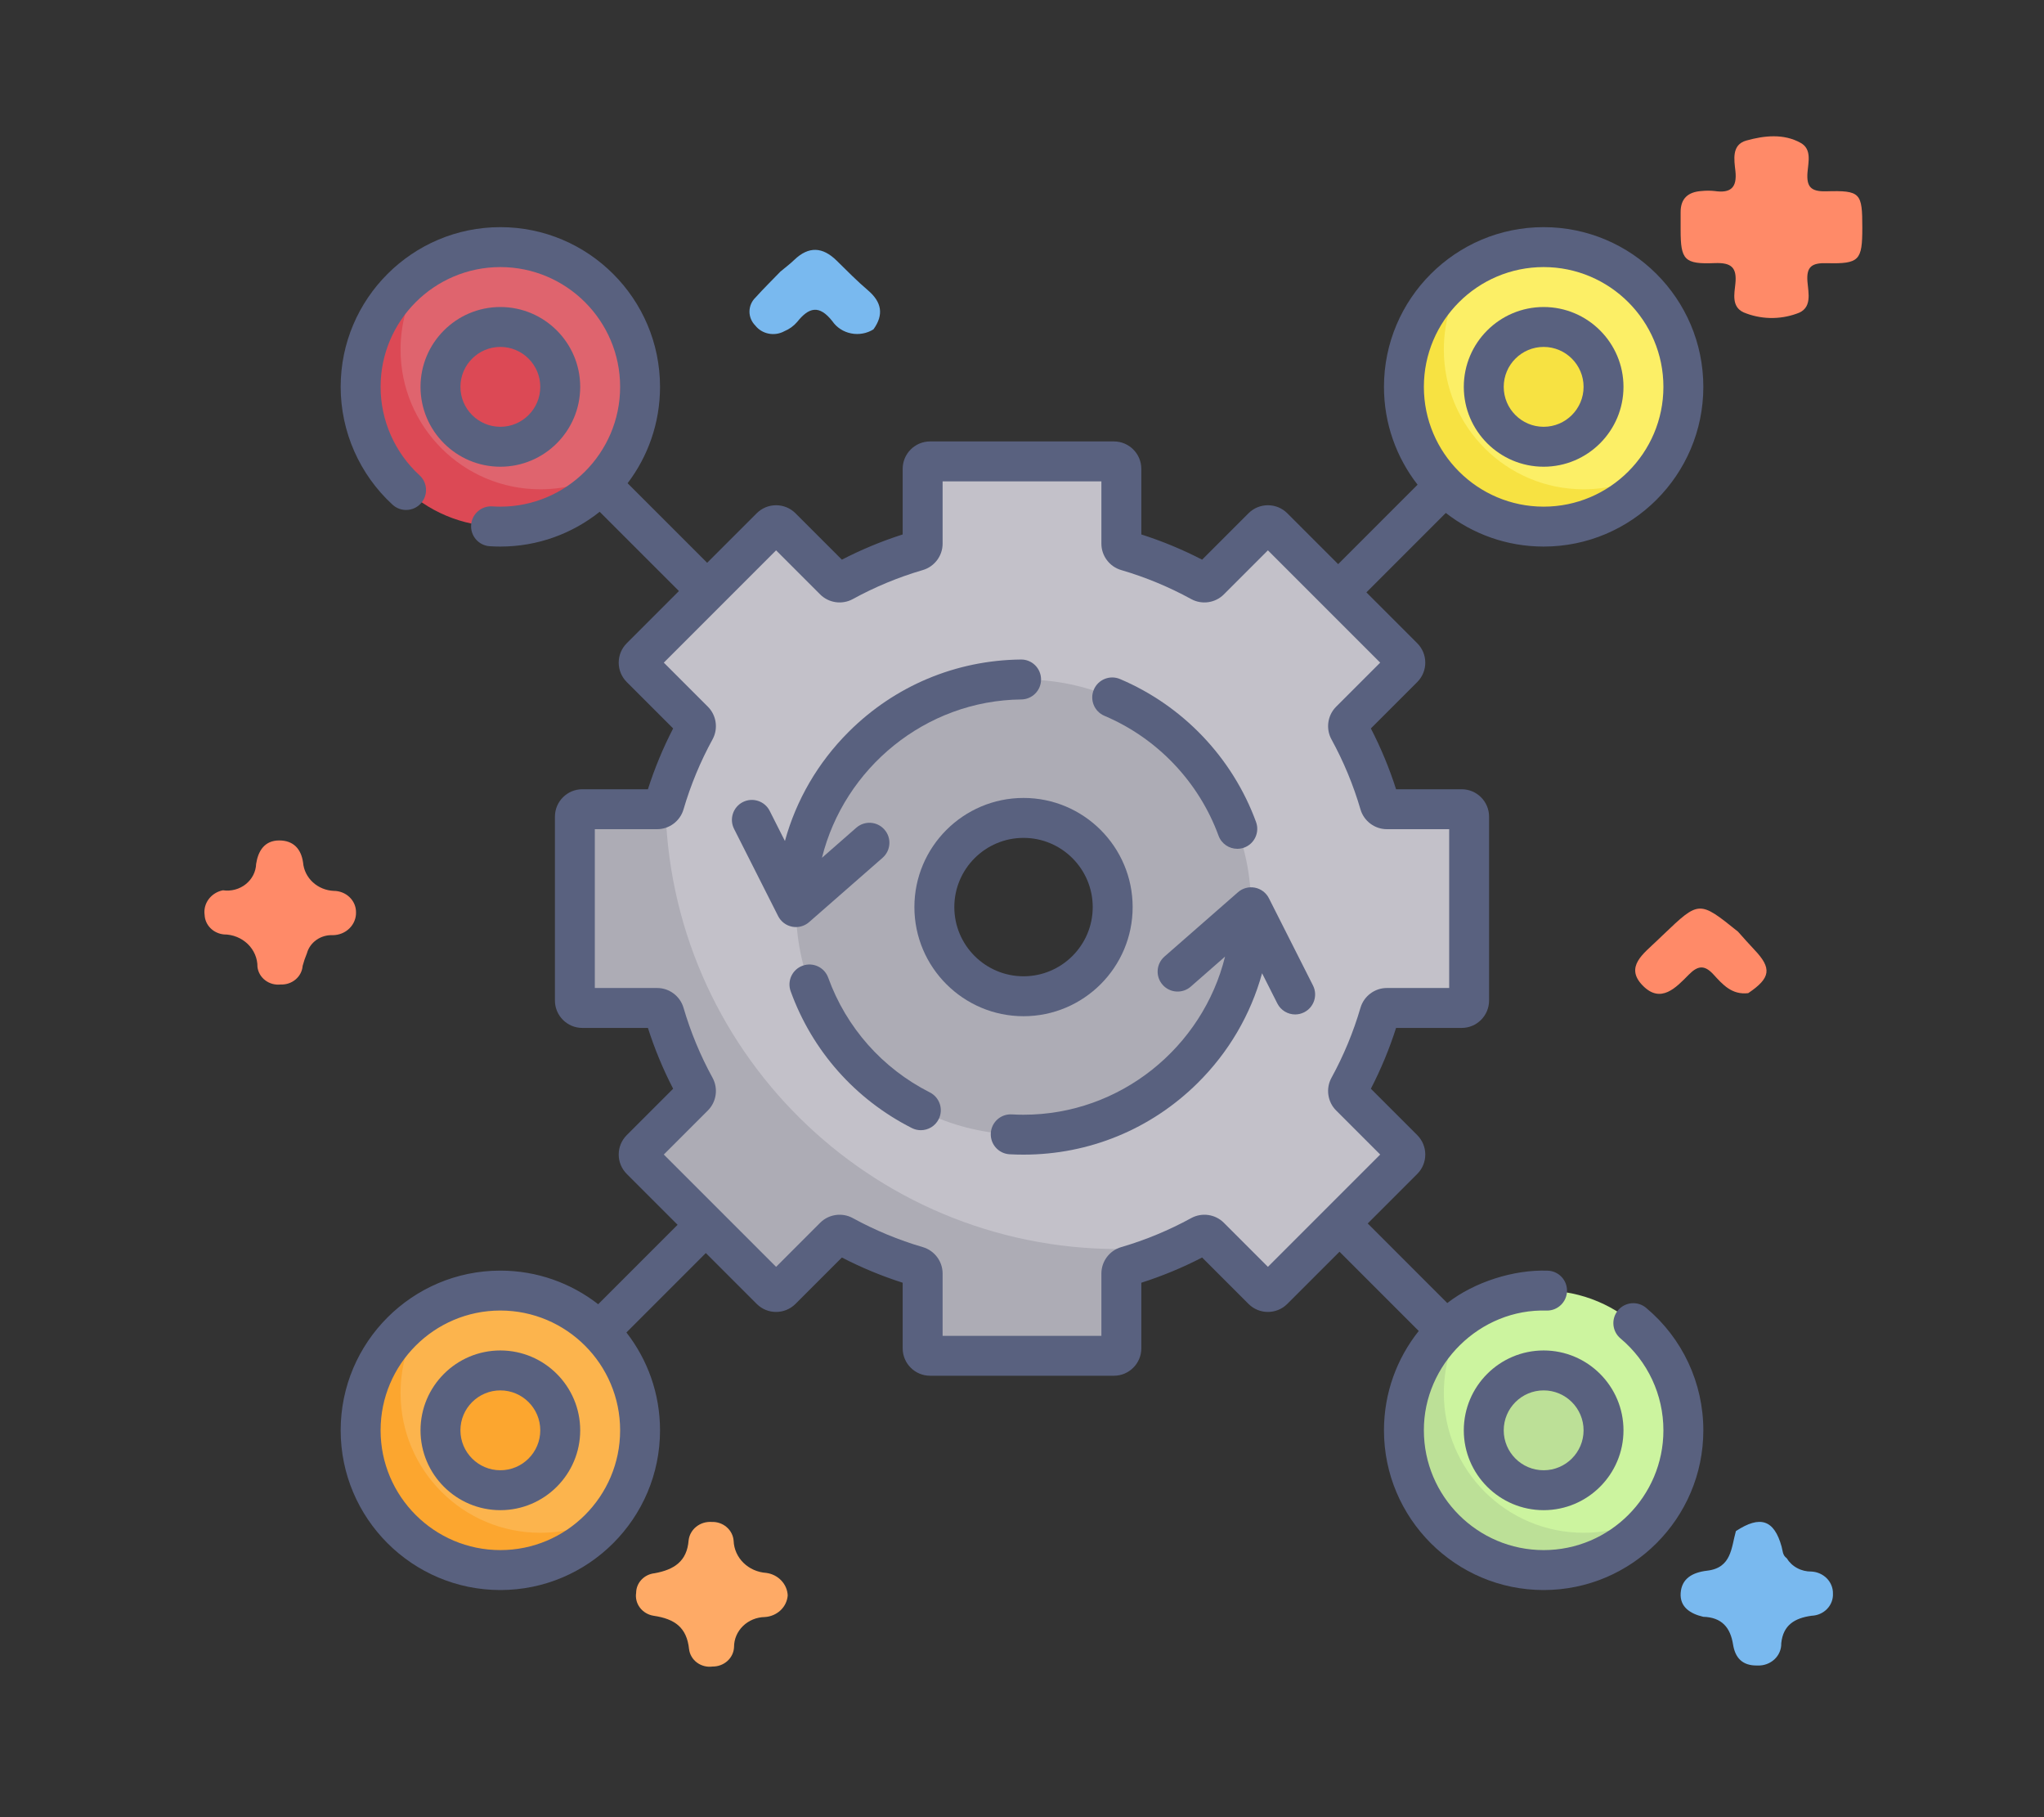
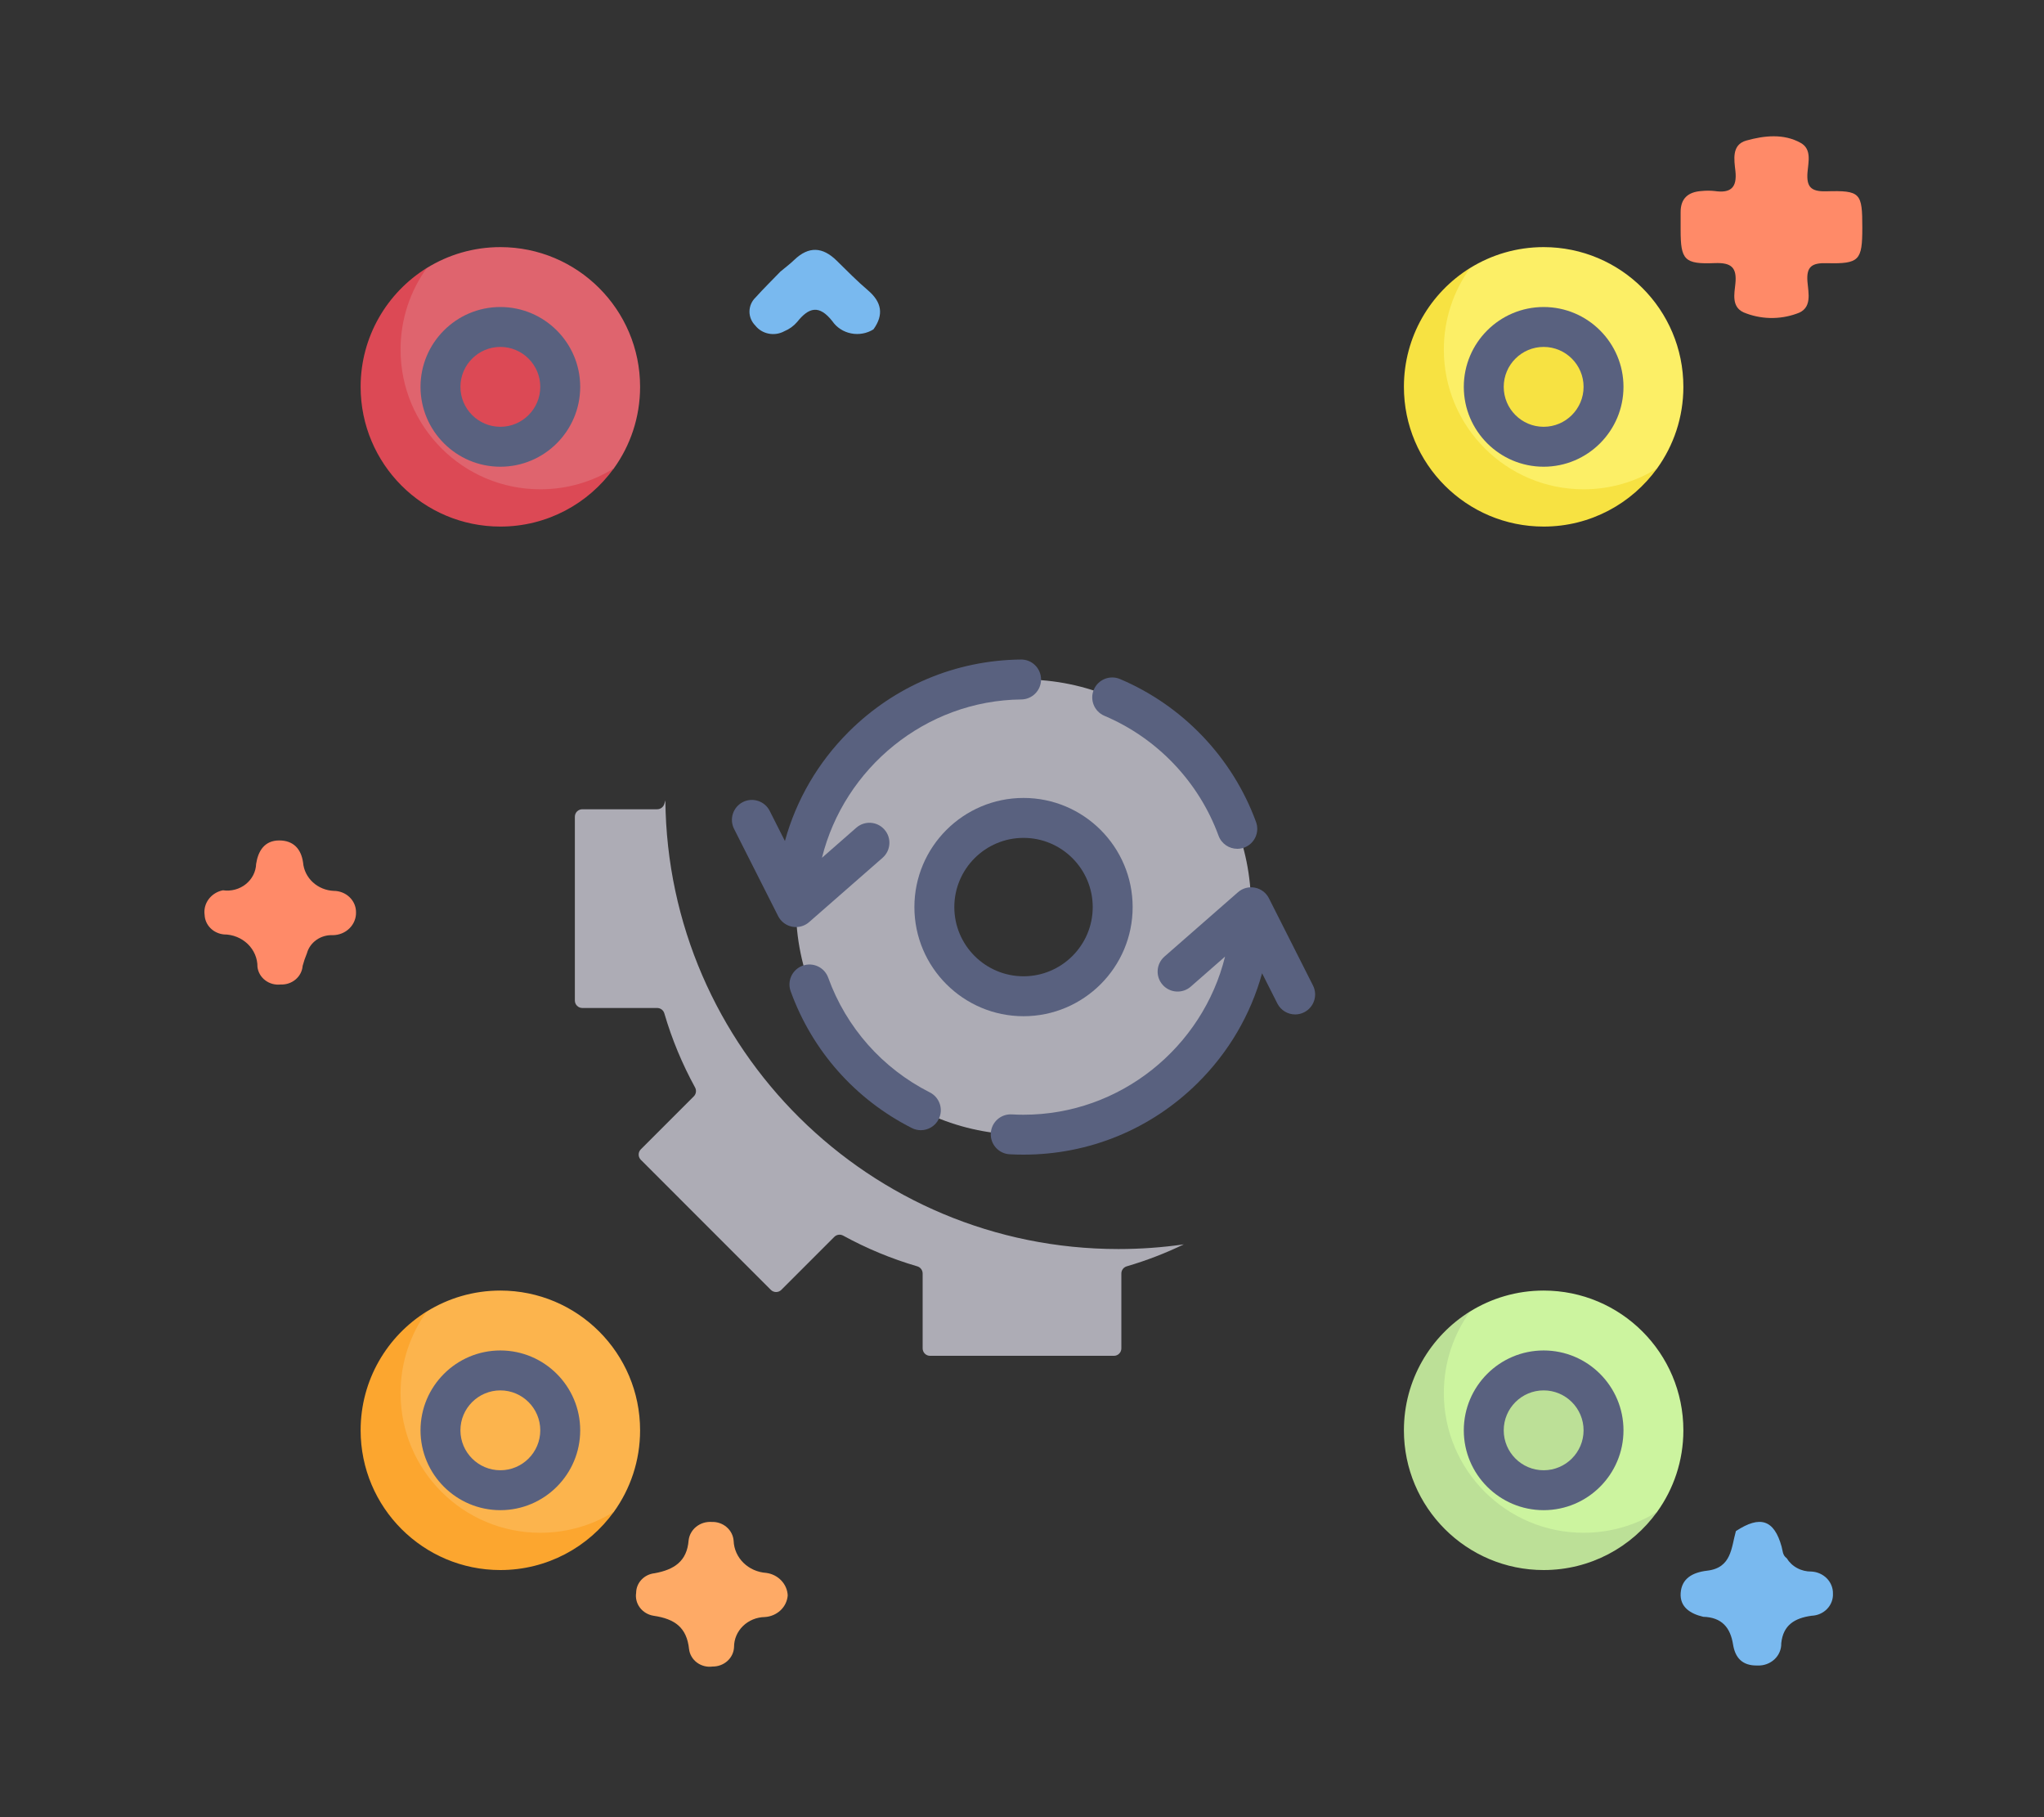
<svg xmlns="http://www.w3.org/2000/svg" width="90" height="80" viewBox="0 0 90 80" fill="none">
  <rect x="0" y="0" width="90" height="80" fill="#333333" stroke="none" />
  <g clip-path="url(#clip0_433_1207)">
-     <path d="M64.359 35.625H61.063C60.916 35.625 60.788 35.528 60.748 35.388C60.413 34.244 59.958 33.153 59.396 32.127C59.326 31.998 59.347 31.84 59.45 31.736L61.782 29.404C61.911 29.276 61.911 29.069 61.782 28.94L56.06 23.218C55.931 23.089 55.724 23.089 55.596 23.218L53.264 25.55C53.16 25.653 53.001 25.674 52.873 25.604C51.847 25.042 50.756 24.586 49.612 24.252C49.472 24.211 49.374 24.084 49.374 23.937V20.641C49.374 20.459 49.228 20.312 49.046 20.312H40.953C40.772 20.312 40.625 20.459 40.625 20.641V23.937C40.625 24.084 40.528 24.211 40.387 24.252C39.244 24.586 38.153 25.042 37.127 25.604C36.998 25.674 36.84 25.653 36.736 25.55L34.404 23.218C34.276 23.089 34.069 23.089 33.94 23.218L28.217 28.94C28.088 29.069 28.088 29.276 28.217 29.404L30.549 31.736C30.652 31.84 30.674 31.998 30.603 32.127C30.067 33.108 29.626 34.148 29.297 35.237C29.281 35.287 29.299 35.393 29.284 35.444C29.243 35.584 29.115 35.682 28.969 35.682L25.917 35.835C25.735 35.835 25.589 35.982 25.589 36.163L25.639 43.712C25.639 43.894 25.786 44.041 25.967 44.041L29.089 44.051C29.236 44.051 29.363 44.148 29.404 44.289C29.738 45.433 30.377 46.844 30.939 47.869C31.009 47.998 30.988 48.156 30.885 48.261L28.571 50.601C28.442 50.728 28.442 50.936 28.571 51.065L33.947 56.169C34.076 56.298 34.283 56.298 34.411 56.169L36.58 54.155C36.684 54.052 36.842 54.031 36.971 54.101C37.997 54.663 39.616 55.171 40.76 55.505C40.901 55.546 40.998 55.674 40.998 55.82L40.909 59.002C40.909 59.184 41.055 59.33 41.237 59.33L48.688 59.261C48.869 59.261 49.016 59.114 49.016 58.933L49.101 55.88C49.101 55.734 49.199 55.606 49.339 55.565C50.088 55.347 51.053 55.216 51.752 54.897C51.866 54.845 52.125 54.781 52.125 54.781C52.378 54.659 52.627 54.531 52.873 54.397C53.001 54.326 53.16 54.347 53.264 54.45L55.596 56.782C55.724 56.911 55.931 56.911 56.06 56.782L61.782 51.06C61.911 50.931 61.911 50.724 61.782 50.596L59.45 48.264C59.347 48.16 59.326 48.002 59.396 47.873C59.958 46.847 60.413 45.756 60.748 44.612C60.788 44.472 60.916 44.375 61.063 44.375H64.359C64.541 44.375 64.687 44.228 64.687 44.047V35.953C64.687 35.772 64.541 35.625 64.359 35.625ZM45.067 44.886C42.331 44.886 40.114 42.668 40.114 39.933C40.114 37.198 42.331 34.981 45.067 34.981C47.802 34.981 50.019 37.198 50.019 39.933C50.019 42.668 47.802 44.886 45.067 44.886Z" fill="#C3C1C9" />
    <path d="M52.125 54.782C51.322 55.17 50.482 55.495 49.612 55.749C49.472 55.79 49.375 55.917 49.375 56.064V59.361C49.375 59.542 49.228 59.689 49.047 59.689H40.953C40.772 59.689 40.625 59.542 40.625 59.361V56.064C40.625 55.917 40.528 55.79 40.388 55.749C39.244 55.415 38.153 54.959 37.127 54.398C36.998 54.327 36.84 54.348 36.736 54.452L34.404 56.784C34.276 56.913 34.069 56.913 33.94 56.784L28.218 51.061C28.089 50.932 28.089 50.725 28.218 50.597L30.55 48.265C30.653 48.161 30.674 48.003 30.604 47.874C30.042 46.848 29.586 45.757 29.252 44.614C29.211 44.473 29.084 44.376 28.937 44.376H25.641C25.459 44.376 25.312 44.229 25.312 44.048V35.955C25.312 35.773 25.459 35.627 25.641 35.627H28.937C29.084 35.627 29.211 35.529 29.252 35.389C29.266 35.338 29.281 35.288 29.297 35.238C29.404 46.164 38.294 54.988 49.246 54.988C50.223 54.988 51.185 54.918 52.125 54.782Z" fill="#ADACB5" />
    <path d="M45.067 29.914C39.533 29.914 35.046 34.4 35.046 39.935C35.046 45.468 39.533 49.956 45.067 49.956C50.601 49.956 55.087 45.468 55.087 39.935C55.087 34.4 50.601 29.914 45.067 29.914ZM45.067 43.861C42.899 43.861 41.141 42.103 41.141 39.935C41.141 37.767 42.899 36.009 45.067 36.009C47.235 36.009 48.992 37.767 48.992 39.935C48.992 42.103 47.235 43.861 45.067 43.861Z" fill="#ADACB5" />
    <path d="M74.121 17.031C74.121 13.633 71.367 10.879 67.969 10.879C66.781 10.879 65.672 11.216 64.732 11.798C64.732 11.798 64.41 12.064 64.241 12.194C62.788 13.319 62.052 15.051 62.052 17.031C62.052 20.429 64.571 22.831 67.969 22.831C69.802 22.831 71.382 22.329 72.509 21.058C72.647 20.902 72.964 20.623 72.964 20.623C73.692 19.613 74.121 18.372 74.121 17.031Z" fill="#FCEF66" />
    <path d="M72.964 20.622C71.847 22.172 70.025 23.182 67.969 23.182C64.572 23.182 61.816 20.427 61.816 17.03C61.816 14.82 62.982 12.881 64.732 11.797C64.003 12.807 63.574 14.049 63.574 15.389C63.574 18.786 66.329 21.541 69.727 21.541C70.915 21.541 72.024 21.206 72.964 20.622Z" fill="#F7E242" />
    <path d="M67.969 19.668C69.425 19.668 70.606 18.488 70.606 17.031C70.606 15.575 69.425 14.395 67.969 14.395C66.513 14.395 65.332 15.575 65.332 17.031C65.332 18.488 66.513 19.668 67.969 19.668Z" fill="#F7E242" />
    <path d="M28.184 17.031C28.184 13.633 25.429 10.879 22.031 10.879C20.844 10.879 19.735 11.216 18.794 11.798C18.794 11.798 18.472 12.064 18.304 12.194C16.85 13.319 16.115 15.051 16.115 17.031C16.115 20.429 18.634 22.831 22.031 22.831C23.864 22.831 25.445 22.329 26.572 21.058C26.71 20.902 27.027 20.623 27.027 20.623C27.755 19.613 28.184 18.372 28.184 17.031Z" fill="#DF646E" />
    <path d="M27.026 20.622C25.91 22.172 24.088 23.182 22.031 23.182C18.634 23.182 15.879 20.427 15.879 17.03C15.879 14.82 17.045 12.881 18.794 11.797C18.065 12.807 17.637 14.049 17.637 15.389C17.637 18.786 20.392 21.541 23.789 21.541C24.977 21.541 26.087 21.206 27.026 20.622Z" fill="#DC4955" />
    <path d="M22.031 19.668C23.488 19.668 24.668 18.488 24.668 17.031C24.668 15.575 23.488 14.395 22.031 14.395C20.575 14.395 19.395 15.575 19.395 17.031C19.395 18.488 20.575 19.668 22.031 19.668Z" fill="#DC4955" />
    <path d="M74.121 62.969C74.121 59.571 71.366 56.816 67.969 56.816C66.781 56.816 65.672 57.153 64.731 57.736C64.731 57.736 64.41 58.001 64.241 58.132C62.788 59.257 62.052 60.988 62.052 62.969C62.052 66.367 64.571 68.768 67.968 68.768C69.801 68.768 71.382 68.267 72.509 66.996C72.647 66.84 72.964 66.561 72.964 66.561C73.692 65.55 74.121 64.31 74.121 62.969Z" fill="#CCF49F" />
    <path d="M72.964 66.559C71.847 68.11 70.025 69.12 67.969 69.12C64.572 69.12 61.816 66.365 61.816 62.967C61.816 60.757 62.982 58.818 64.732 57.734C64.003 58.745 63.574 59.986 63.574 61.327C63.574 64.724 66.329 67.479 69.727 67.479C70.915 67.479 72.024 67.143 72.964 66.559Z" fill="#BCE097" />
    <path d="M67.969 65.606C69.425 65.606 70.606 64.425 70.606 62.969C70.606 61.513 69.425 60.332 67.969 60.332C66.513 60.332 65.332 61.513 65.332 62.969C65.332 64.425 66.513 65.606 67.969 65.606Z" fill="#BCE097" />
    <path d="M28.184 62.969C28.184 59.571 25.429 56.816 22.031 56.816C20.844 56.816 19.735 57.153 18.794 57.736C18.794 57.736 18.472 58.001 18.304 58.132C16.85 59.257 16.115 60.988 16.115 62.969C16.115 66.367 18.634 68.768 22.031 68.768C23.864 68.768 25.445 68.267 26.572 66.995C26.71 66.84 27.027 66.561 27.027 66.561C27.755 65.55 28.184 64.31 28.184 62.969Z" fill="#FCB44D" />
    <path d="M27.026 66.559C25.91 68.11 24.088 69.12 22.031 69.12C18.634 69.12 15.879 66.365 15.879 62.967C15.879 60.757 17.045 58.818 18.794 57.734C18.065 58.745 17.637 59.986 17.637 61.327C17.637 64.724 20.392 67.479 23.789 67.479C24.977 67.479 26.087 67.143 27.026 66.559Z" fill="#FCA62F" />
-     <path d="M22.031 65.606C23.488 65.606 24.668 64.425 24.668 62.969C24.668 61.513 23.488 60.332 22.031 60.332C20.575 60.332 19.395 61.513 19.395 62.969C19.395 64.425 20.575 65.606 22.031 65.606Z" fill="#FCA62F" />
    <path d="M67.969 20.547C69.907 20.547 71.484 18.97 71.484 17.031C71.484 15.093 69.907 13.516 67.969 13.516C66.03 13.516 64.453 15.093 64.453 17.031C64.453 18.97 66.03 20.547 67.969 20.547ZM67.969 15.273C68.938 15.273 69.727 16.062 69.727 17.031C69.727 18 68.938 18.789 67.969 18.789C66.999 18.789 66.211 18 66.211 17.031C66.211 16.062 66.999 15.273 67.969 15.273Z" fill="#59617F" />
    <path d="M25.547 17.031C25.547 15.093 23.97 13.516 22.031 13.516C20.093 13.516 18.516 15.093 18.516 17.031C18.516 18.97 20.093 20.547 22.031 20.547C23.97 20.547 25.547 18.97 25.547 17.031ZM20.273 17.031C20.273 16.062 21.062 15.273 22.031 15.273C23 15.273 23.789 16.062 23.789 17.031C23.789 18 23 18.789 22.031 18.789C21.062 18.789 20.273 18 20.273 17.031Z" fill="#59617F" />
    <path d="M22.031 59.453C20.093 59.453 18.516 61.03 18.516 62.969C18.516 64.907 20.093 66.484 22.031 66.484C23.97 66.484 25.547 64.907 25.547 62.969C25.547 61.03 23.97 59.453 22.031 59.453ZM22.031 64.727C21.062 64.727 20.273 63.938 20.273 62.969C20.273 61.999 21.062 61.211 22.031 61.211C23 61.211 23.789 61.999 23.789 62.969C23.789 63.938 23 64.727 22.031 64.727Z" fill="#59617F" />
    <path d="M64.453 62.969C64.453 64.907 66.03 66.484 67.969 66.484C69.907 66.484 71.484 64.907 71.484 62.969C71.484 61.03 69.907 59.453 67.969 59.453C66.03 59.453 64.453 61.03 64.453 62.969ZM69.727 62.969C69.727 63.938 68.938 64.727 67.969 64.727C66.999 64.727 66.211 63.938 66.211 62.969C66.211 61.999 66.999 61.211 67.969 61.211C68.938 61.211 69.727 61.999 69.727 62.969Z" fill="#59617F" />
-     <path d="M72.481 57.577C72.11 57.265 71.555 57.314 71.243 57.686C70.932 58.058 70.981 58.612 71.353 58.924C72.553 59.93 73.242 61.404 73.242 62.969C73.242 65.876 70.876 68.242 67.969 68.242C65.061 68.242 62.695 65.876 62.695 62.969C62.683 60.078 65.155 57.596 68.119 57.697C68.594 57.697 68.986 57.317 68.997 56.839C69.009 56.354 68.625 55.951 68.14 55.94C66.651 55.887 64.91 56.441 63.726 57.366L60.223 53.862L62.404 51.681C62.875 51.21 62.875 50.445 62.404 49.974L60.361 47.931C60.805 47.072 61.177 46.175 61.471 45.254H64.359C65.025 45.254 65.566 44.712 65.566 44.047V35.953C65.566 35.288 65.025 34.746 64.359 34.746H61.471C61.177 33.825 60.805 32.928 60.361 32.069L62.404 30.026C62.875 29.555 62.875 28.79 62.404 28.319L60.164 26.079L63.661 22.582C64.852 23.509 66.346 24.062 67.969 24.062C71.846 24.062 75 20.908 75 17.031C75 13.154 71.846 10 67.969 10C64.092 10 60.938 13.154 60.938 17.031C60.938 18.654 61.491 20.148 62.418 21.339L58.921 24.836L56.681 22.596C56.211 22.125 55.445 22.125 54.974 22.596L52.931 24.639C52.072 24.195 51.175 23.823 50.254 23.529V20.641C50.254 19.975 49.712 19.434 49.047 19.434H40.953C40.288 19.434 39.746 19.975 39.746 20.641V23.529C38.825 23.823 37.928 24.195 37.069 24.639L35.026 22.596C34.555 22.125 33.79 22.125 33.319 22.596L31.137 24.777L27.634 21.274C28.53 20.094 29.062 18.624 29.062 17.031C29.062 13.154 25.908 10 22.031 10C18.154 10 15 13.154 15 17.031C15 19 15.833 20.891 17.287 22.221C17.645 22.548 18.201 22.523 18.529 22.165C18.856 21.807 18.831 21.251 18.473 20.924C17.383 19.926 16.758 18.508 16.758 17.031C16.758 14.123 19.123 11.758 22.031 11.758C24.939 11.758 27.305 14.123 27.305 17.031C27.305 19.939 24.939 22.305 22.031 22.305C21.914 22.305 21.795 22.301 21.679 22.293C21.198 22.261 20.776 22.628 20.744 23.112C20.712 23.597 21.079 24.015 21.563 24.047C21.718 24.057 21.875 24.062 22.031 24.062C23.683 24.062 25.203 23.488 26.405 22.531L29.894 26.02L27.596 28.319C27.125 28.79 27.125 29.555 27.596 30.026L29.639 32.069C29.195 32.928 28.823 33.825 28.529 34.746H25.641C24.975 34.746 24.434 35.288 24.434 35.953V44.047C24.434 44.712 24.975 45.254 25.641 45.254H28.529C28.823 46.175 29.195 47.072 29.639 47.931L27.596 49.974C27.125 50.445 27.125 51.21 27.596 51.681L29.836 53.921L26.339 57.418C25.148 56.491 23.654 55.938 22.031 55.938C18.154 55.938 15 59.092 15 62.969C15 66.846 18.154 70 22.031 70C25.908 70 29.062 66.846 29.062 62.969C29.062 61.346 28.509 59.852 27.582 58.661L31.079 55.164L33.319 57.404C33.789 57.875 34.555 57.875 35.026 57.404L37.069 55.361C37.928 55.805 38.825 56.177 39.746 56.471V59.359C39.746 60.025 40.288 60.566 40.953 60.566H49.047C49.712 60.566 50.254 60.025 50.254 59.359V56.471C51.175 56.177 52.072 55.805 52.931 55.361L54.974 57.404C55.445 57.875 56.21 57.875 56.681 57.404L58.98 55.106L62.469 58.595C61.512 59.797 60.938 61.316 60.938 62.969C60.938 66.846 64.092 70 67.969 70C71.846 70 75 66.846 75 62.969C75 60.883 74.082 58.917 72.481 57.577ZM67.969 11.758C70.876 11.758 73.242 14.123 73.242 17.031C73.242 19.939 70.876 22.305 67.969 22.305C65.061 22.305 62.695 19.939 62.695 17.031C62.695 14.123 65.061 11.758 67.969 11.758ZM22.031 68.242C19.123 68.242 16.758 65.876 16.758 62.969C16.758 60.061 19.123 57.695 22.031 57.695C24.939 57.695 27.305 60.061 27.305 62.969C27.305 65.876 24.939 68.242 22.031 68.242ZM55.828 55.772L53.885 53.829C53.509 53.453 52.919 53.369 52.45 53.626C51.473 54.161 50.435 54.592 49.366 54.904C48.854 55.054 48.496 55.53 48.496 56.062V58.809H41.504V56.062C41.504 55.53 41.146 55.054 40.634 54.904C39.565 54.592 38.527 54.161 37.55 53.626C37.082 53.369 36.492 53.453 36.115 53.829L34.173 55.772L29.228 50.828L31.171 48.885C31.547 48.508 31.631 47.918 31.375 47.45C30.839 46.473 30.409 45.435 30.096 44.366C29.946 43.854 29.47 43.496 28.938 43.496H26.191V36.504H28.938C29.47 36.504 29.946 36.146 30.096 35.634C30.408 34.565 30.839 33.527 31.374 32.55C31.631 32.082 31.547 31.492 31.171 31.115L29.228 29.172L34.172 24.228L36.115 26.171C36.492 26.547 37.081 26.631 37.55 26.374C38.527 25.838 39.565 25.408 40.634 25.096C41.146 24.946 41.504 24.47 41.504 23.938V21.191H48.496V23.938C48.496 24.47 48.854 24.946 49.366 25.096C50.435 25.408 51.473 25.839 52.45 26.374C52.919 26.631 53.508 26.547 53.885 26.171L55.828 24.228L60.772 29.172L58.829 31.115C58.453 31.492 58.369 32.082 58.626 32.55C59.161 33.527 59.592 34.565 59.904 35.634C60.054 36.146 60.53 36.504 61.062 36.504H63.809V43.496H61.062C60.53 43.496 60.054 43.854 59.904 44.366C59.592 45.435 59.161 46.473 58.626 47.45C58.369 47.918 58.453 48.508 58.829 48.885L60.772 50.828L55.828 55.772Z" fill="#59617F" />
    <path d="M48.629 31.513C50.955 32.498 52.787 34.422 53.654 36.791C53.785 37.148 54.121 37.368 54.48 37.368C54.58 37.368 54.682 37.351 54.782 37.315C55.237 37.148 55.472 36.643 55.305 36.187C54.271 33.362 52.087 31.068 49.315 29.894C48.868 29.705 48.352 29.914 48.163 30.36C47.973 30.808 48.182 31.323 48.629 31.513Z" fill="#59617F" />
    <path d="M40.943 48.093C38.852 47.034 37.263 45.24 36.467 43.041C36.302 42.585 35.798 42.348 35.342 42.514C34.885 42.679 34.649 43.182 34.814 43.639C35.763 46.261 37.657 48.399 40.149 49.661C40.276 49.726 40.412 49.756 40.545 49.756C40.866 49.756 41.175 49.58 41.33 49.274C41.55 48.841 41.376 48.312 40.943 48.093Z" fill="#59617F" />
    <path d="M49.872 39.934C49.872 37.284 47.716 35.129 45.067 35.129C42.418 35.129 40.262 37.284 40.262 39.934C40.262 42.583 42.418 44.738 45.067 44.738C47.716 44.738 49.872 42.583 49.872 39.934ZM42.02 39.934C42.02 38.254 43.387 36.887 45.067 36.887C46.747 36.887 48.114 38.254 48.114 39.934C48.114 41.614 46.747 42.98 45.067 42.98C43.387 42.98 42.02 41.614 42.02 39.934Z" fill="#59617F" />
    <path d="M35.047 40.813C35.258 40.813 35.464 40.737 35.625 40.596L38.862 37.763C39.227 37.443 39.264 36.888 38.944 36.523C38.625 36.157 38.07 36.12 37.704 36.44L36.192 37.764C37.171 33.815 40.75 30.837 44.969 30.793C45.454 30.788 45.844 30.39 45.839 29.905C45.834 29.419 45.438 29.027 44.951 29.035C42.088 29.065 39.395 30.196 37.368 32.219C36.012 33.572 35.057 35.224 34.561 37.025L33.891 35.699C33.672 35.265 33.143 35.092 32.71 35.31C32.277 35.529 32.103 36.058 32.322 36.491L34.262 40.33C34.385 40.573 34.612 40.745 34.879 40.797C34.935 40.808 34.991 40.813 35.047 40.813Z" fill="#59617F" />
    <path d="M55.872 39.545C55.75 39.303 55.522 39.13 55.255 39.079C54.989 39.027 54.713 39.101 54.509 39.28L51.272 42.113C50.907 42.433 50.87 42.988 51.19 43.353C51.509 43.718 52.065 43.755 52.43 43.436L53.941 42.113C52.955 46.098 49.335 49.075 45.067 49.075C44.895 49.075 44.722 49.07 44.552 49.06C44.064 49.033 43.653 49.405 43.626 49.889C43.599 50.374 43.97 50.789 44.455 50.816C44.657 50.827 44.863 50.832 45.067 50.832C47.955 50.832 50.676 49.714 52.729 47.684C54.103 46.326 55.07 44.663 55.571 42.847L56.243 44.177C56.398 44.483 56.707 44.66 57.028 44.66C57.162 44.66 57.297 44.629 57.424 44.565C57.857 44.346 58.031 43.817 57.812 43.384L55.872 39.545Z" fill="#59617F" />
  </g>
  <path d="M74.997 71.178C74.418 71.043 73.962 70.745 74.002 70.134C74.045 69.496 74.516 69.224 75.169 69.148C76.248 69.022 76.229 68.131 76.434 67.405C77.506 66.701 78.118 66.905 78.447 68.09C78.497 68.271 78.487 68.471 78.67 68.597C78.78 68.779 78.939 68.93 79.131 69.033C79.322 69.137 79.539 69.189 79.759 69.186C80.019 69.199 80.263 69.308 80.441 69.49C80.618 69.672 80.713 69.913 80.707 70.161C80.713 70.284 80.692 70.406 80.648 70.521C80.603 70.637 80.535 70.743 80.448 70.833C80.361 70.923 80.256 70.996 80.139 71.047C80.022 71.099 79.895 71.127 79.766 71.132C79.019 71.236 78.513 71.543 78.431 72.344C78.435 72.475 78.41 72.605 78.359 72.726C78.308 72.848 78.231 72.958 78.133 73.05C78.035 73.141 77.918 73.213 77.79 73.26C77.662 73.307 77.525 73.328 77.388 73.322C76.702 73.34 76.399 72.966 76.308 72.394C76.191 71.659 75.821 71.203 74.997 71.178Z" fill="#79B9EF" />
-   <path d="M76.977 43.722C76.253 43.81 75.847 43.337 75.444 42.898C75.056 42.475 74.763 42.502 74.366 42.902C73.805 43.468 73.131 44.215 72.323 43.38C71.532 42.563 72.372 41.981 72.943 41.429C73.039 41.336 73.136 41.244 73.233 41.152C74.816 39.64 74.816 39.64 76.525 41.014C76.764 41.28 76.999 41.549 77.245 41.809C78.028 42.629 77.969 43.055 76.977 43.722Z" fill="#FF8A68" />
  <path d="M34.684 70.236C34.666 70.484 34.554 70.718 34.368 70.893C34.182 71.068 33.937 71.173 33.676 71.189C33.313 71.195 32.968 71.337 32.714 71.585C32.46 71.832 32.319 72.165 32.321 72.511C32.311 72.743 32.207 72.962 32.031 73.122C31.854 73.282 31.62 73.37 31.377 73.368C31.256 73.384 31.133 73.378 31.015 73.348C30.898 73.318 30.787 73.267 30.691 73.196C30.594 73.125 30.514 73.036 30.454 72.935C30.393 72.834 30.355 72.722 30.341 72.607C30.24 71.65 29.719 71.272 28.78 71.133C28.538 71.095 28.322 70.967 28.178 70.778C28.034 70.589 27.974 70.353 28.01 70.122C28.012 69.907 28.096 69.701 28.247 69.542C28.398 69.383 28.605 69.283 28.828 69.26C29.679 69.104 30.25 68.739 30.321 67.81C30.348 67.577 30.468 67.363 30.656 67.213C30.844 67.062 31.086 66.987 31.331 67.002C31.575 66.992 31.814 67.074 31.995 67.23C32.177 67.386 32.287 67.604 32.303 67.837C32.317 68.198 32.471 68.542 32.735 68.802C32.999 69.061 33.354 69.219 33.733 69.245C33.988 69.277 34.223 69.394 34.397 69.576C34.571 69.757 34.673 69.99 34.684 70.236Z" fill="#FEAA66" />
  <path d="M9.816 39.194C9.994 39.22 10.175 39.209 10.349 39.163C10.522 39.117 10.683 39.036 10.821 38.926C10.959 38.816 11.071 38.679 11.15 38.525C11.229 38.371 11.272 38.203 11.278 38.031C11.366 37.462 11.648 37.002 12.291 37C12.902 36.998 13.259 37.356 13.345 37.976C13.373 38.304 13.526 38.612 13.774 38.841C14.023 39.07 14.35 39.205 14.695 39.22C14.824 39.22 14.952 39.245 15.071 39.292C15.19 39.339 15.298 39.408 15.389 39.495C15.48 39.582 15.552 39.685 15.602 39.799C15.651 39.913 15.676 40.034 15.676 40.157C15.68 40.289 15.657 40.42 15.607 40.542C15.557 40.665 15.482 40.777 15.386 40.871C15.29 40.966 15.176 41.041 15.049 41.092C14.922 41.143 14.785 41.17 14.648 41.17C14.391 41.159 14.138 41.233 13.932 41.379C13.725 41.525 13.577 41.734 13.513 41.971C13.438 42.15 13.376 42.334 13.326 42.521C13.309 42.751 13.198 42.966 13.017 43.119C12.836 43.273 12.6 43.352 12.358 43.342C12.238 43.355 12.116 43.346 11.999 43.315C11.883 43.283 11.774 43.23 11.679 43.158C11.584 43.086 11.505 42.997 11.446 42.896C11.387 42.795 11.35 42.683 11.336 42.568C11.338 42.382 11.302 42.196 11.228 42.023C11.155 41.85 11.046 41.692 10.909 41.559C10.771 41.426 10.607 41.32 10.427 41.248C10.246 41.175 10.053 41.138 9.857 41.137C9.632 41.115 9.422 41.017 9.267 40.861C9.111 40.704 9.02 40.499 9.01 40.283C8.974 40.038 9.037 39.789 9.187 39.587C9.337 39.385 9.562 39.244 9.816 39.194Z" fill="#FF8A68" />
  <path d="M82 10.023C82 11.463 81.874 11.622 80.44 11.586C79.791 11.569 79.532 11.725 79.584 12.396C79.624 12.907 79.813 13.59 79.103 13.811C78.346 14.082 77.512 14.061 76.77 13.751C76.236 13.504 76.365 12.934 76.411 12.49C76.483 11.782 76.242 11.553 75.499 11.583C74.159 11.638 74.001 11.439 74 10.12C74 9.861 74.002 9.601 74 9.342C73.997 8.733 74.335 8.445 74.931 8.409C75.117 8.39 75.304 8.39 75.489 8.409C76.213 8.518 76.492 8.253 76.412 7.526C76.357 7.029 76.238 6.369 76.895 6.187C77.676 5.97 78.535 5.871 79.287 6.291C79.784 6.569 79.621 7.139 79.587 7.583C79.538 8.213 79.723 8.442 80.412 8.422C81.926 8.379 82 8.491 82 10.023Z" fill="#FF8A68" />
  <path d="M34.365 11.954C34.57 11.783 34.785 11.622 34.976 11.438C35.612 10.829 36.222 10.869 36.835 11.47C37.287 11.914 37.732 12.368 38.215 12.779C38.827 13.299 38.922 13.856 38.46 14.499C38.317 14.589 38.156 14.652 37.987 14.682C37.819 14.713 37.645 14.712 37.477 14.678C37.309 14.645 37.149 14.581 37.007 14.488C36.865 14.396 36.744 14.278 36.65 14.141C36.07 13.405 35.614 13.527 35.099 14.175C34.948 14.351 34.755 14.491 34.537 14.581C34.328 14.696 34.082 14.734 33.846 14.688C33.609 14.642 33.399 14.514 33.255 14.33C33.089 14.162 32.998 13.94 33 13.71C33.003 13.479 33.099 13.258 33.269 13.095C33.62 12.704 33.998 12.335 34.365 11.954Z" fill="#79B9EF" />
  <defs>
    <clipPath id="clip0_433_1207">
      <rect width="60" height="60" fill="white" transform="translate(15 10)" />
    </clipPath>
  </defs>
</svg>